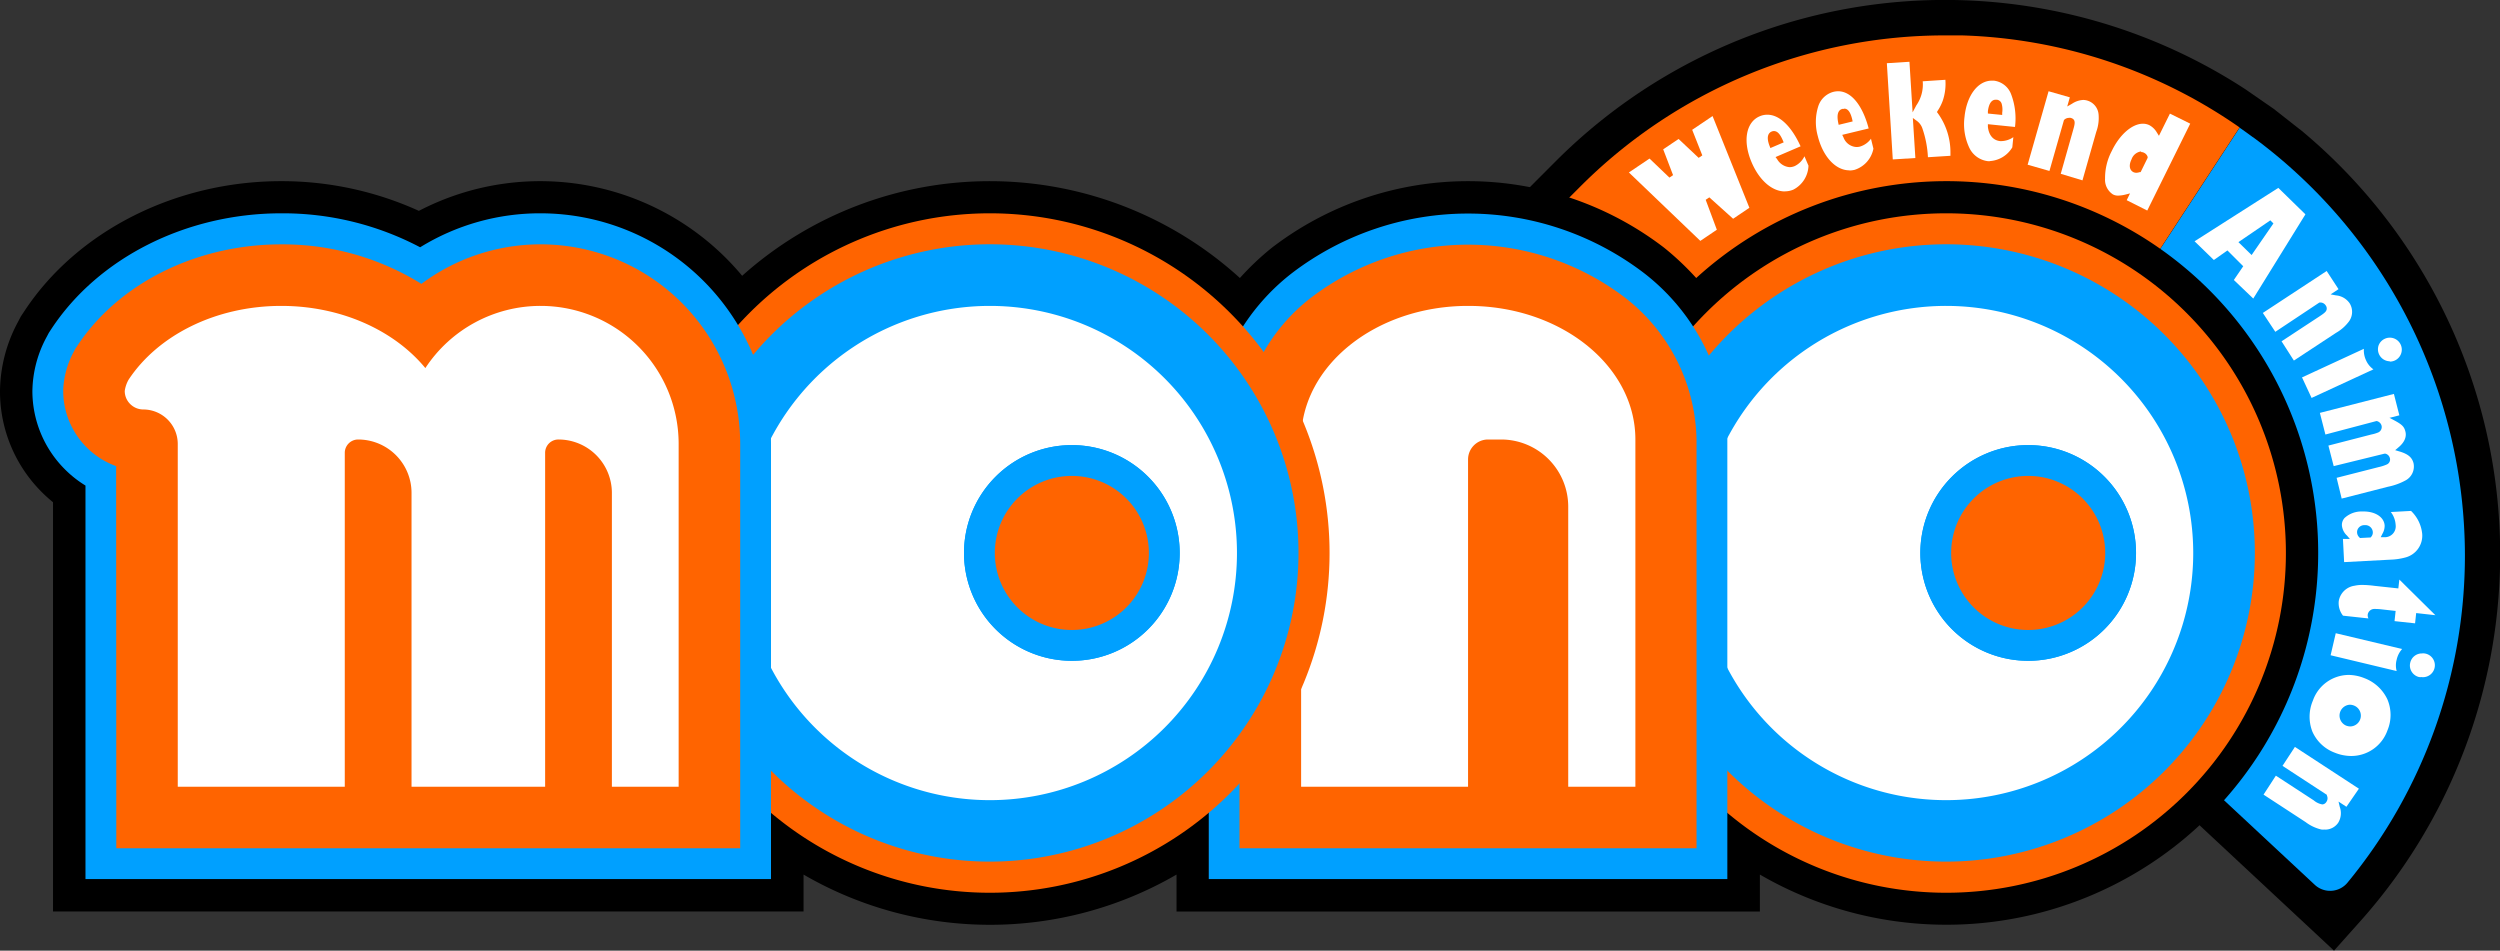
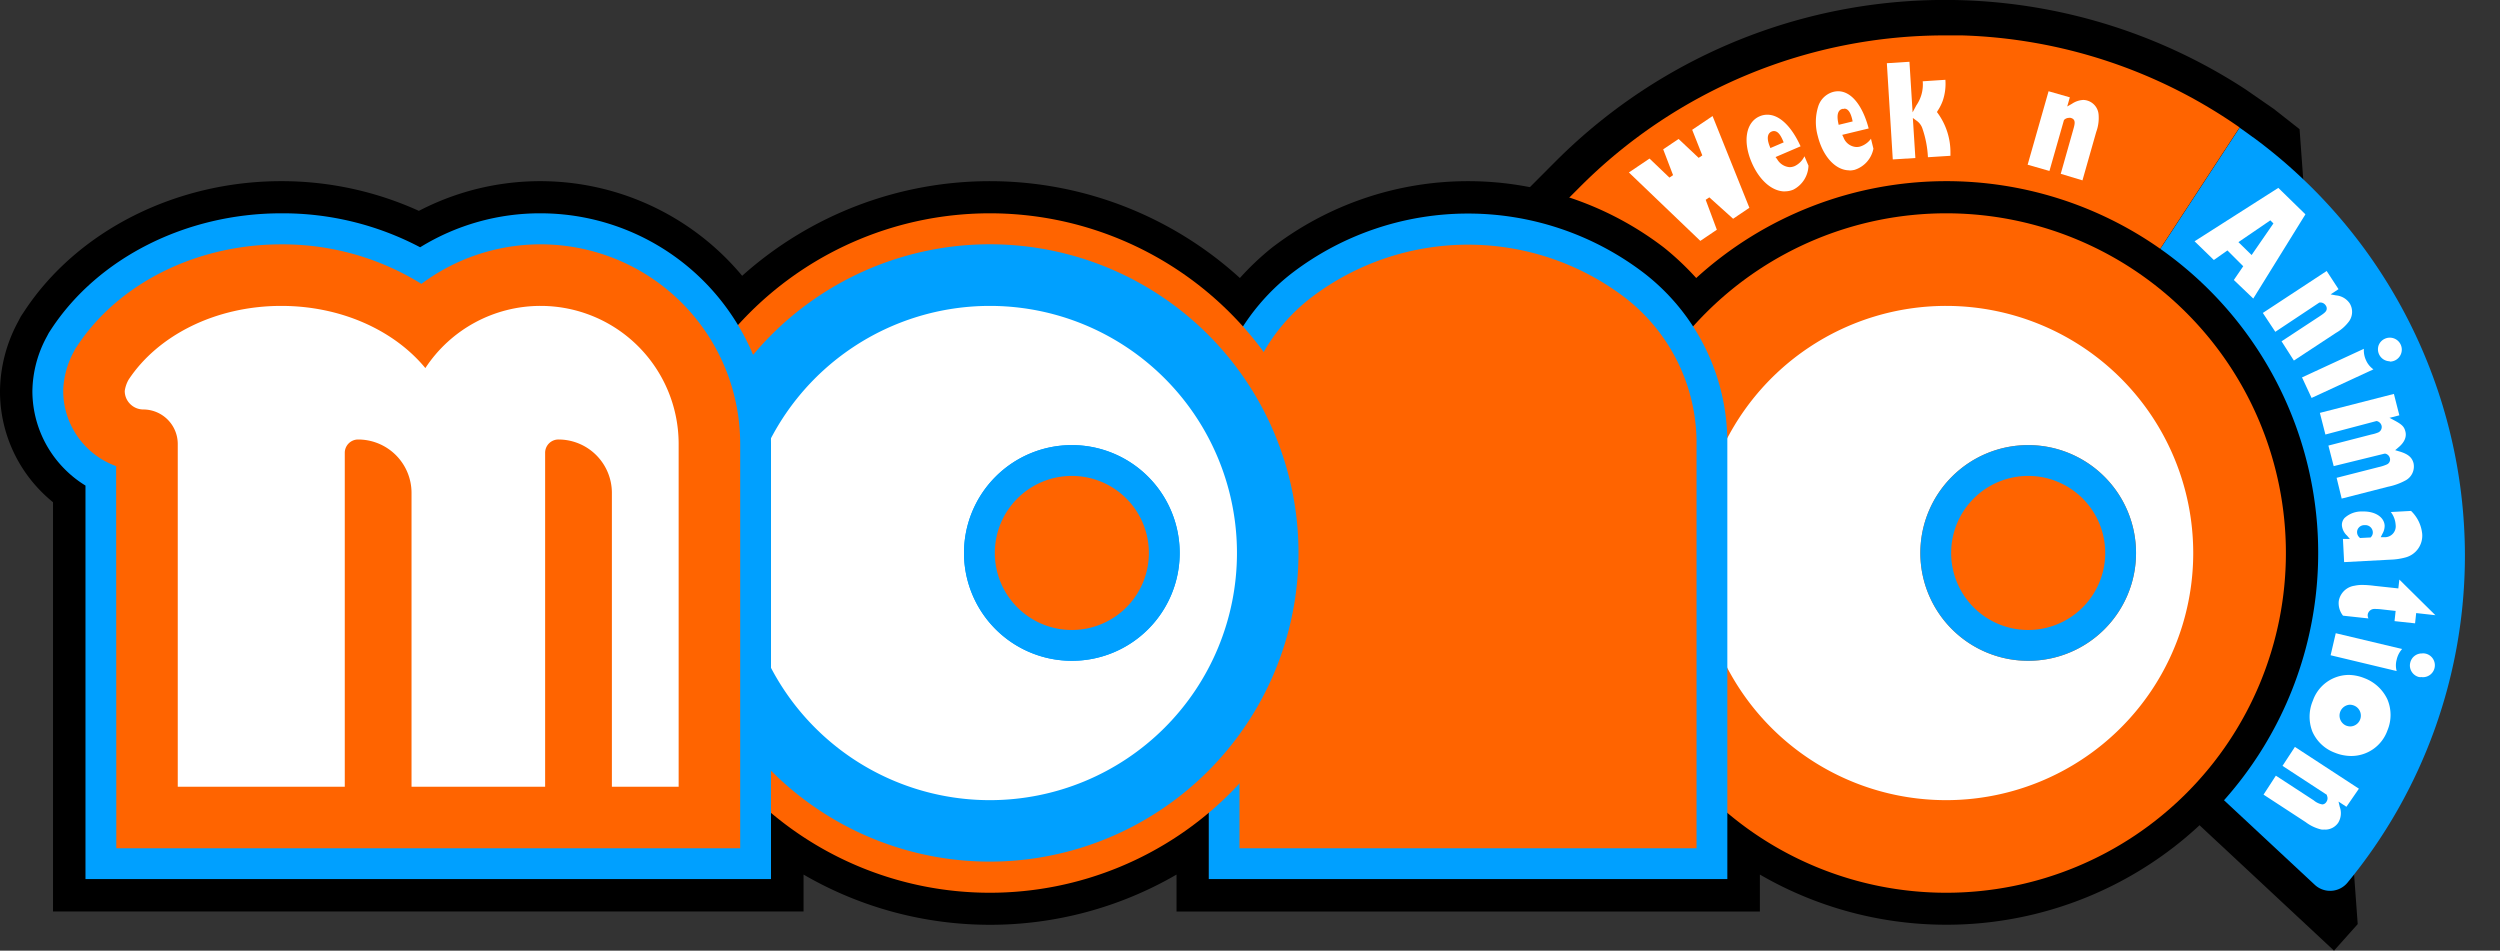
<svg xmlns="http://www.w3.org/2000/svg" x="0px" y="0px" viewBox="0 0 316.44 120.33">
  <rect x="0" y="0" width="316.44" height="120.33" fill="#333333" stroke="none" />
  <defs>
    <style>.cls-1{fill:none;}.cls-2{clip-path:url(#clip-path);}.cls-3{fill:#00a0ff;}.cls-4{fill:#ff6400;}.cls-5{fill:#fff;}</style>
    <clipPath id="clip-path" transform="translate(0 0)">
      <rect class="cls-1" width="316.44" height="120.33" />
    </clipPath>
  </defs>
  <g id="レイヤー_2">
    <g id="レイヤー_1-2">
      <g class="cls-2">
-         <path d="M291.07,16.35l-3.27-2.57-3.6-2.49a69.63,69.63,0,0,0-87.41,9.25l-7.15,7.16,38.22,38.23.14.14,7.16-7.16a15.82,15.82,0,0,1,12.24-4.62,15.54,15.54,0,0,1,9,3.6,15.84,15.84,0,0,1,5.82,11.76,15.51,15.51,0,0,1-3.66,10.54l-2.7,3.24,39.42,36.76.15.14,3-3.36a69.76,69.76,0,0,0-7.34-100.62" transform="translate(0 0)" />
+         <path d="M291.07,16.35l-3.27-2.57-3.6-2.49a69.63,69.63,0,0,0-87.41,9.25l-7.15,7.16,38.22,38.23.14.14,7.16-7.16a15.82,15.82,0,0,1,12.24-4.62,15.54,15.54,0,0,1,9,3.6,15.84,15.84,0,0,1,5.82,11.76,15.51,15.51,0,0,1-3.66,10.54l-2.7,3.24,39.42,36.76.15.14,3-3.36" transform="translate(0 0)" />
        <path class="cls-3" d="M285.15,17.36c-.55-.41-1.11-.81-1.67-1.2L258.67,54.07c.17.13.35.25.51.38a20.3,20.3,0,0,1,7.44,15.07,20,20,0,0,1-4.69,13.53L293,112a2.85,2.85,0,0,0,4.13-.27A65.12,65.12,0,0,0,312,70.21a65.82,65.82,0,0,0-26.83-52.85" transform="translate(0 0)" />
        <path class="cls-4" d="M248.32,4.48q-1,0-2,0a65.24,65.24,0,0,0-46.4,19.24l-4,4L228,59.77l4-4a20.14,20.14,0,0,1,14.33-5.95c.45,0,.89,0,1.34,0a19.88,19.88,0,0,1,11,4.22l24.81-37.91A64.78,64.78,0,0,0,248.32,4.48" transform="translate(0 0)" />
        <path d="M246.34,22.93A47,47,0,0,0,214.7,35.19a35.39,35.39,0,0,0-4.08-3.85,40.79,40.79,0,0,0-49.61,0,34.5,34.5,0,0,0-4.07,3.85,47,47,0,0,0-63-.28,33.26,33.26,0,0,0-40.92-8.22A42,42,0,0,0,35.6,22.93c-13.38,0-25.84,6.31-32.52,16.46l-.44.66-.36.69A18.81,18.81,0,0,0,0,49.48,18,18,0,0,0,5.31,62.31a18.73,18.73,0,0,0,1.4,1.26v51.8h95V110.7a47,47,0,0,0,47.21,0v4.68h73.84V110.7a47.06,47.06,0,1,0,23.6-87.77" transform="translate(0 0)" />
        <path class="cls-4" d="M246.34,113a43,43,0,1,1,43-43,43,43,0,0,1-43,43" transform="translate(0 0)" />
-         <path class="cls-3" d="M246.34,109.06A39.07,39.07,0,1,1,285.41,70a39.1,39.1,0,0,1-39.07,39.06" transform="translate(0 0)" />
        <path class="cls-5" d="M246.34,38.72A31.28,31.28,0,1,0,277.61,70a31.28,31.28,0,0,0-31.27-31.28m10.38,44.92A13.65,13.65,0,1,1,270.37,70a13.64,13.64,0,0,1-13.65,13.64" transform="translate(0 0)" />
        <path class="cls-3" d="M256.72,83.64A13.65,13.65,0,1,1,270.37,70a13.64,13.64,0,0,1-13.65,13.64" transform="translate(0 0)" />
        <path class="cls-4" d="M256.72,79.74A9.75,9.75,0,1,1,266.47,70a9.75,9.75,0,0,1-9.75,9.74" transform="translate(0 0)" />
        <path class="cls-3" d="M153,111.27V55.63a27.14,27.14,0,0,1,10.57-21.09,36.7,36.7,0,0,1,44.49,0,27.12,27.12,0,0,1,10.58,21.09v55.64Z" transform="translate(0 0)" />
        <path class="cls-4" d="M156.89,107.37V55.63a23.26,23.26,0,0,1,9.12-18,32.79,32.79,0,0,1,39.62,0,23.24,23.24,0,0,1,9.11,18v51.74Z" transform="translate(0 0)" />
-         <path class="cls-5" d="M185.82,38.72c-11.67,0-21.13,7.57-21.13,16.91V99.58h21.13V58.16a2.53,2.53,0,0,1,2.53-2.53H190a8.5,8.5,0,0,1,8.5,8.49V99.58H207V55.63c0-9.34-9.46-16.91-21.13-16.91" transform="translate(0 0)" />
        <path class="cls-4" d="M125.29,113a43,43,0,1,1,43-43,43,43,0,0,1-43,43" transform="translate(0 0)" />
        <path class="cls-3" d="M125.29,109.06A39.07,39.07,0,1,1,164.36,70a39.1,39.1,0,0,1-39.07,39.06" transform="translate(0 0)" />
        <path class="cls-5" d="M125.29,38.72A31.28,31.28,0,1,0,156.57,70a31.28,31.28,0,0,0-31.28-31.28m10.38,44.92A13.65,13.65,0,1,1,149.32,70a13.64,13.64,0,0,1-13.65,13.64" transform="translate(0 0)" />
        <path class="cls-3" d="M135.67,83.64A13.65,13.65,0,1,1,149.32,70a13.64,13.64,0,0,1-13.65,13.64" transform="translate(0 0)" />
        <path class="cls-4" d="M135.67,79.74A9.75,9.75,0,1,1,145.42,70a9.75,9.75,0,0,1-9.75,9.74" transform="translate(0 0)" />
        <path class="cls-3" d="M10.82,111.27V61.46a13.81,13.81,0,0,1-2.6-2.05A14,14,0,0,1,4.1,49.48a14.77,14.77,0,0,1,1.81-6.84l.27-.51.32-.49C12.43,32.63,23.58,27,35.6,27a37.26,37.26,0,0,1,17.58,4.3A28.89,28.89,0,0,1,68.43,27,29.19,29.19,0,0,1,97.59,56.19v55.08Z" transform="translate(0 0)" />
        <path class="cls-4" d="M14.72,107.37,14.7,59A10.15,10.15,0,0,1,8,49.48a11,11,0,0,1,1.36-5l.18-.34.22-.33C15,35.85,24.88,30.93,35.6,30.93a33.31,33.31,0,0,1,17.74,5A25.26,25.26,0,0,1,93.69,56.19v51.18Z" transform="translate(0 0)" />
        <path class="cls-5" d="M68.43,38.72a17.44,17.44,0,0,0-14.59,7.87c-3.91-4.74-10.61-7.87-18.24-7.87-8.39,0-15.67,3.79-19.33,9.35a4.06,4.06,0,0,0-.48,1.41,2.31,2.31,0,0,0,.69,1.66,2.35,2.35,0,0,0,1.65.69,4.37,4.37,0,0,1,4.37,4.36V99.58H43.64V57.32a1.69,1.69,0,0,1,1.69-1.69,6.76,6.76,0,0,1,6.76,6.76V99.58H69V57.32a1.68,1.68,0,0,1,1.69-1.69,6.76,6.76,0,0,1,6.76,6.76V99.58H85.9V56.19A17.47,17.47,0,0,0,68.43,38.72" transform="translate(0 0)" />
        <polygon class="cls-5" points="206.18 21.83 208.79 20.07 211.31 22.48 211.77 22.17 210.52 18.9 212.47 17.59 215.01 19.98 215.47 19.67 214.19 16.43 216.77 14.69 221.43 26.3 219.37 27.69 216.36 24.98 215.9 25.29 217.31 29.08 215.22 30.49 206.18 21.83" />
        <path class="cls-5" d="M225.92,24.23c-1.62,0-3.24-1.41-4.21-3.69-1.14-2.67-.71-5.06,1-5.81a2.39,2.39,0,0,1,1-.21c1.53,0,3.05,1.47,4.2,4l-3.17,1.36.21.28a2,2,0,0,0,1.57,1,1.69,1.69,0,0,0,.65-.14,2.63,2.63,0,0,0,1.23-1.24l.51,1.19A3.53,3.53,0,0,1,227,24a2.71,2.71,0,0,1-1.08.22m-1.38-7.63a.72.72,0,0,0-.29.06c-.38.16-.73.61-.27,1.81l.11.28,1.68-.72-.11-.26c-.24-.54-.57-1.17-1.12-1.17" transform="translate(0 0)" />
        <path class="cls-5" d="M234.08,21.56c-1.75,0-3.36-1.76-4-4.37a6.6,6.6,0,0,1,.06-3.71,2.76,2.76,0,0,1,1.91-1.85,2.62,2.62,0,0,1,.61-.08c1.65,0,3.09,1.76,3.87,4.71l-3.35.81.16.32A1.85,1.85,0,0,0,235,18.61a2,2,0,0,0,.41-.05,2.66,2.66,0,0,0,1.41-1l.31,1.26a3.51,3.51,0,0,1-2.39,2.68,2.89,2.89,0,0,1-.65.08m-.68-7.8-.19,0c-.57.14-.75.72-.55,1.73l.06.29,1.77-.43-.06-.28c-.14-.57-.4-1.34-1-1.34" transform="translate(0 0)" />
        <path class="cls-5" d="M238.83,8l2.86-.18.4,6.4.47-.88a4.62,4.62,0,0,0,.81-3.05l2.87-.19a6.69,6.69,0,0,1-.32,2.61,5.93,5.93,0,0,1-.65,1.3l-.1.17.11.15a8.43,8.43,0,0,1,1.6,5l0,.39-2.85.18a13.14,13.14,0,0,0-.69-3.61,1.94,1.94,0,0,0-.73-1l-.49-.36.32,5.07-2.86.18Z" transform="translate(0 0)" />
-         <path class="cls-5" d="M251.9,20.4h-.28a3,3,0,0,1-2.34-1.67,7,7,0,0,1-.62-3.92c.27-2.71,1.69-4.6,3.46-4.6h.26a2.67,2.67,0,0,1,2.18,1.72,8.64,8.64,0,0,1,.49,4.14l-3.43-.35,0,.35c.13,1.07.68,1.7,1.55,1.79h.19a2.76,2.76,0,0,0,1.48-.5l-.13,1.29a3.57,3.57,0,0,1-2.86,1.74m.77-7.77c-.54,0-.88.49-1,1.46l0,.29,1.81.18,0-.28a2.68,2.68,0,0,0-.06-1.11.72.72,0,0,0-.64-.54Z" transform="translate(0 0)" />
        <path class="cls-5" d="M260.84,22l1.56-5.51c.23-.8.4-1.38-.3-1.57a.77.77,0,0,0-.25,0,.87.87,0,0,0-.53.21l-.07.06-1.84,6.45-2.76-.79,2.65-9.3,2.69.77-.33,1.16.61-.35a2.81,2.81,0,0,1,1.41-.48,1.93,1.93,0,0,1,.52.08,2,2,0,0,1,1.43,1.75,5.16,5.16,0,0,1-.3,2.23l-1.74,6.12Z" transform="translate(0 0)" />
-         <path class="cls-5" d="M269.19,25.34l.42-.86-.59.15a4.09,4.09,0,0,1-.91.13,1.36,1.36,0,0,1-.66-.15,2.21,2.21,0,0,1-1-2,7.35,7.35,0,0,1,.85-3.5c1-2.09,2.59-3.45,3.94-3.45a1.85,1.85,0,0,1,.81.18,2.44,2.44,0,0,1,.95.92l.27.43,1.39-2.81,2.57,1.27-5.44,11ZM271,19.17a1.49,1.49,0,0,0-1.2,1c-.36.73-.27,1.36.24,1.62a.9.9,0,0,0,.36.08,1.52,1.52,0,0,0,.43-.08l.12,0,.89-1.81,0-.12a.84.84,0,0,0-.45-.52.73.73,0,0,0-.35-.09" transform="translate(0 0)" />
        <path class="cls-5" d="M282.75,35.44l1.19-1.74-2-2-1.72,1.21-2.44-2.37,10.6-6.76,3.43,3.35-6.6,10.66Zm.58-4.79L285,32.28l2.76-4-.39-.39Z" transform="translate(0 0)" />
        <path class="cls-5" d="M288.79,43.2l4.78-3.14c.61-.4.88-.61.93-.9a.64.64,0,0,0-.12-.5.8.8,0,0,0-.71-.37h-.09L288,42l-1.58-2.39,8.08-5.31L296,36.6l-1,.66.69.13a2.33,2.33,0,0,1,1.72,1,2.06,2.06,0,0,1-.06,2.26,5.35,5.35,0,0,1-1.68,1.49l-5.32,3.5Z" transform="translate(0 0)" />
        <path class="cls-5" d="M295.76,60.48l5.33-1.36a5.08,5.08,0,0,0,1-.32.68.68,0,0,0,.41-.82.77.77,0,0,0-.58-.56l-.09,0L295.39,59l-.67-2.6L300.14,55a4.5,4.5,0,0,0,.88-.26.75.75,0,0,0,.43-.86.82.82,0,0,0-.59-.58l-.08,0L294.34,55l-.7-2.74,9.37-2.4.69,2.71-1.25.32.65.34c1,.54,1.22.81,1.37,1.41s-.06,1.31-.9,2l-.4.34.5.15c1.13.33,1.64.76,1.83,1.52a2,2,0,0,1-1,2.15,7.9,7.9,0,0,1-2.24.81l-5.86,1.5Z" transform="translate(0 0)" />
        <path class="cls-5" d="M296.56,68.22l.88,0-.37-.43a2,2,0,0,1-.64-1.28,1.3,1.3,0,0,1,.34-.95,3.16,3.16,0,0,1,2.16-.82h.25c1.51,0,2.61.74,2.66,1.8a2,2,0,0,1-.27,1l-.23.46.51,0a1.38,1.38,0,0,0,1.38-1.57,2.93,2.93,0,0,0-.61-1.62l2.56-.14a4.65,4.65,0,0,1,1.41,2.88,2.85,2.85,0,0,1-2.08,3,8.23,8.23,0,0,1-1.94.29l-5.86.31Zm2.7-1.75a.93.93,0,0,0-.69.31.85.85,0,0,0-.22.62.89.89,0,0,0,.28.61l.09.09,1.35-.07.08-.1a.82.82,0,0,0,.19-.6.94.94,0,0,0-1-.86h-.07Z" transform="translate(0 0)" />
        <path class="cls-5" d="M303.09,78.62l.14-1.29-1.69-.19a7.39,7.39,0,0,0-.86-.06h-.2a.85.85,0,0,0-.78.69.9.9,0,0,0,.09.51l-3.22-.35a2.55,2.55,0,0,1-.54-1.85,2.36,2.36,0,0,1,2-1.94,4.28,4.28,0,0,1,1-.1,12.2,12.2,0,0,1,1.49.11l3.05.33.13-1.12,4.56,4.51-2.43-.27-.14,1.3Z" transform="translate(0 0)" />
        <path class="cls-5" d="M294.23,105a2.56,2.56,0,0,1-.39,0,5.27,5.27,0,0,1-2-.94l-5.33-3.48,1.56-2.4,4.8,3.13a2.26,2.26,0,0,0,1.08.51.64.64,0,0,0,.52-.33.78.78,0,0,0,.06-.79l0-.09-5.62-3.67,1.57-2.4,8.1,5.29L297,102.12l-1-.66.16.68a2.32,2.32,0,0,1-.2,2,2,2,0,0,1-1.7.87" transform="translate(0 0)" />
        <path class="cls-5" d="M291.38,47.77l7.83-3.62a3,3,0,0,0,.29,1.49,2.74,2.74,0,0,0,.92,1.11l-7.83,3.62Z" transform="translate(0 0)" />
        <path class="cls-5" d="M302.49,45.73a1.52,1.52,0,0,1-1.42-2,1.5,1.5,0,0,1,.79-.85,1.51,1.51,0,0,1,1.27,2.75,1.57,1.57,0,0,1-.64.14" transform="translate(0 0)" />
        <path class="cls-5" d="M295,82.94l.65-2.79,8.4,2a3,3,0,0,0-.69,1.35,2.72,2.72,0,0,0,0,1.44Z" transform="translate(0 0)" />
        <path class="cls-5" d="M306.55,85.7a2.09,2.09,0,0,1-.35,0,1.5,1.5,0,0,1-.94-.68,1.47,1.47,0,0,1-.18-1.14,1.5,1.5,0,0,1,1.47-1.17,1.32,1.32,0,0,1,.34,0,1.51,1.51,0,0,1-.34,3" transform="translate(0 0)" />
        <path class="cls-5" d="M297.62,95.69a5.58,5.58,0,0,1-2.1-.42,5,5,0,0,1-2.83-2.67,5.2,5.2,0,0,1,.07-3.93,4.84,4.84,0,0,1,4.52-3.24,5.49,5.49,0,0,1,2,.41,5.25,5.25,0,0,1,2.91,2.69,5.06,5.06,0,0,1,0,3.93,4.86,4.86,0,0,1-4.57,3.23Zm-.18-6.49a1.38,1.38,0,0,0-.49,2.64,1.54,1.54,0,0,0,.55.11,1.37,1.37,0,0,0,.47-2.64,1.48,1.48,0,0,0-.53-.11" transform="translate(0 0)" />
      </g>
    </g>
  </g>
</svg>